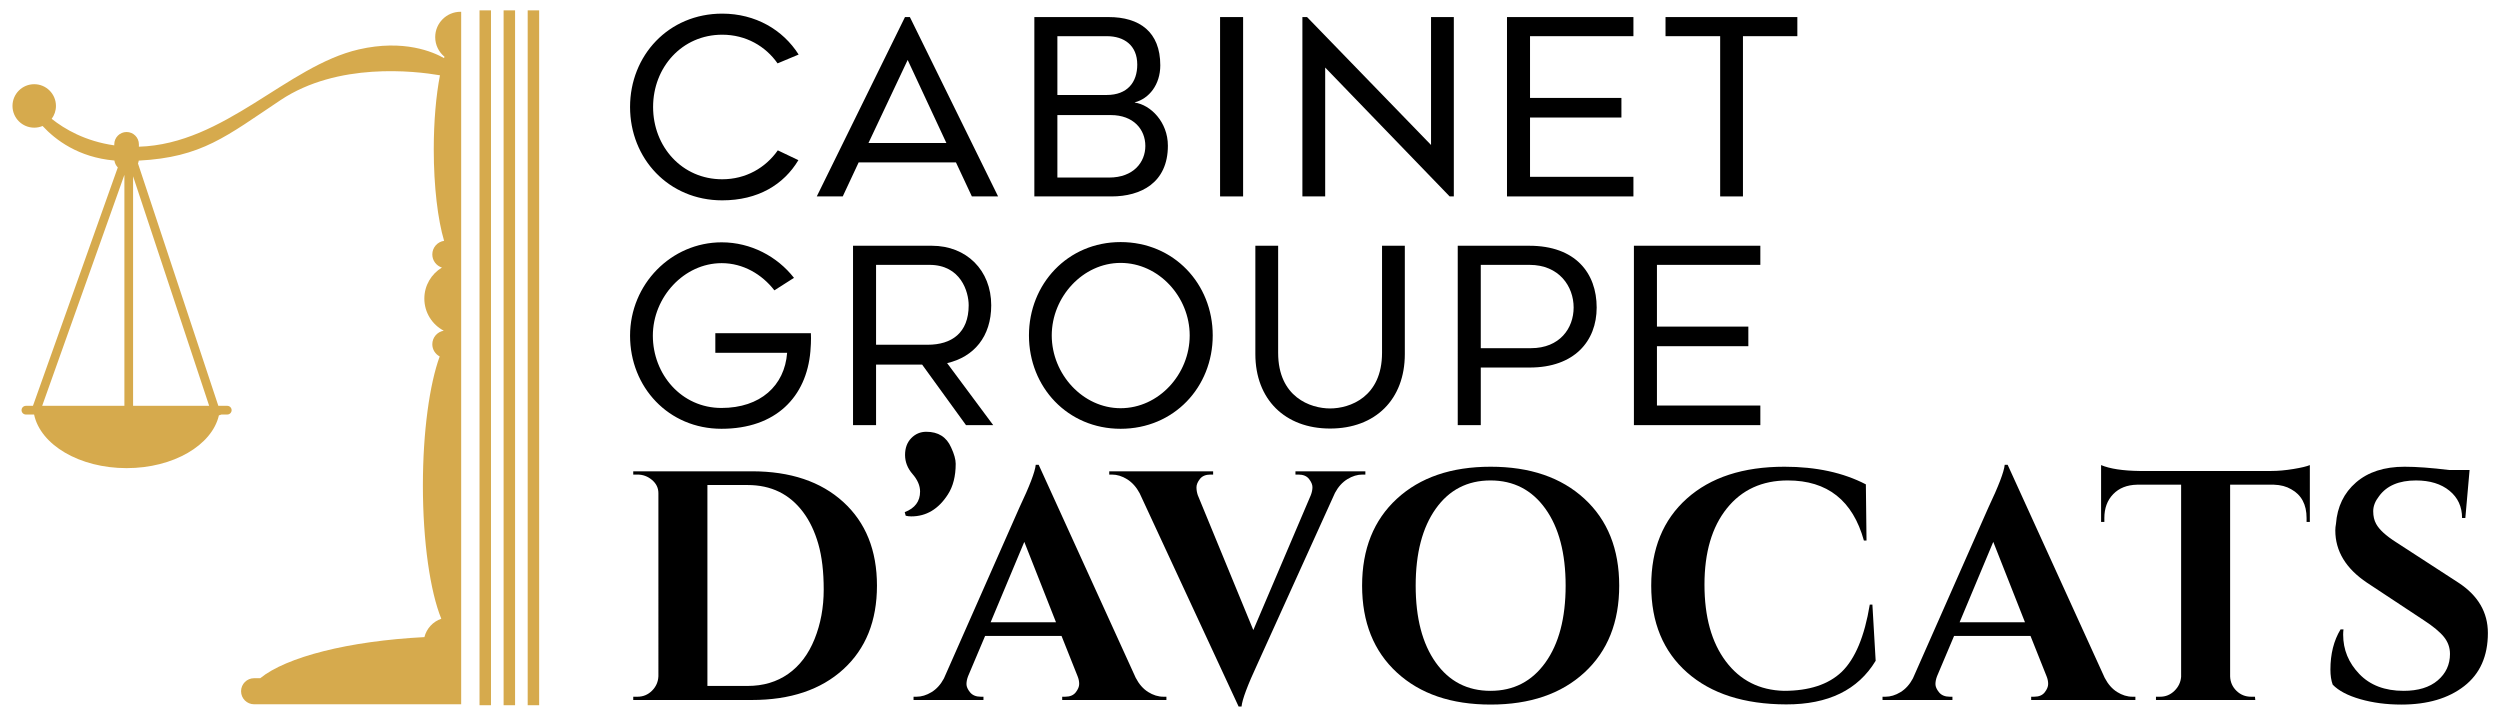
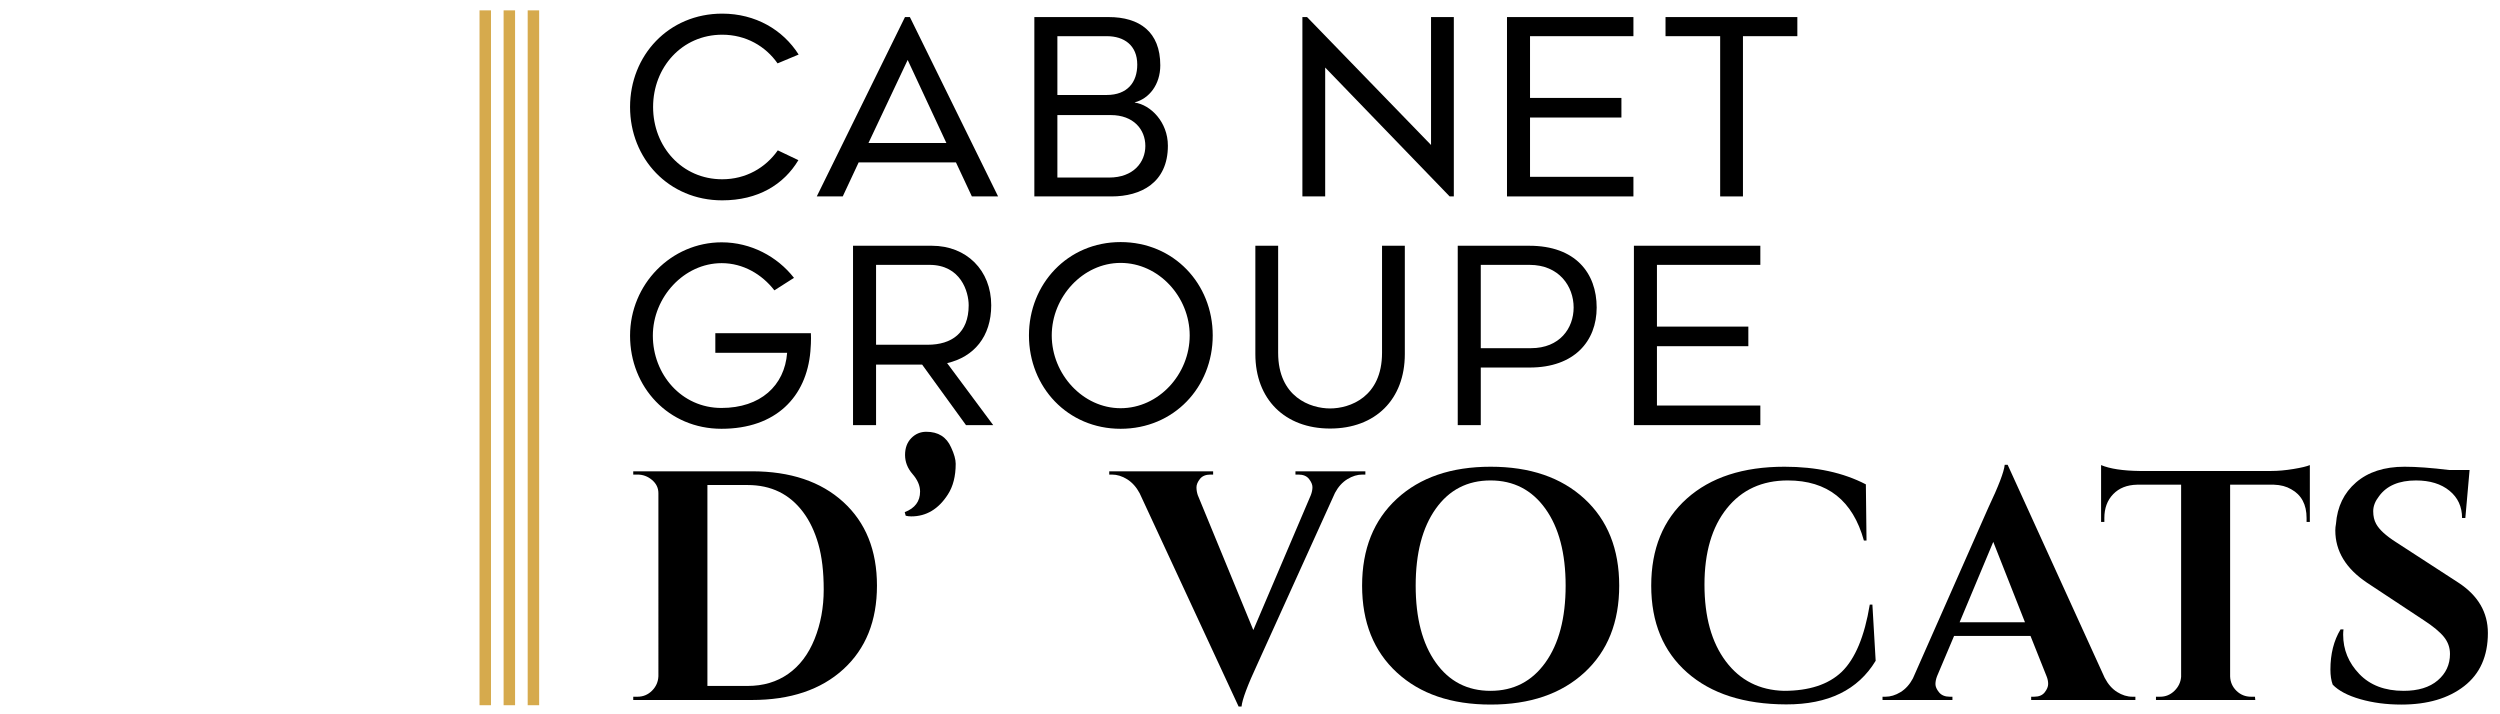
<svg xmlns="http://www.w3.org/2000/svg" id="Calque_1" x="0px" y="0px" width="1728.728px" height="494.065px" viewBox="0 0 1728.728 494.065" xml:space="preserve">
  <g>
-     <path fill="#D6AA4D" d="M300.94,25.67c0,5.458,2.494,10.333,6.403,13.546c-0.096,0.318-0.188,0.662-0.285,0.987   c-7.413-4.244-27.831-13.21-58.991-6.018c-49.548,11.434-92.752,65.457-152.021,67.265v-1.647c0-4.702-3.813-8.515-8.518-8.515   c-4.699,0-8.514,3.813-8.514,8.515v0.714c-20.076-2.842-34.391-11.26-43.276-18.346c1.847-2.495,2.952-5.573,2.952-8.915   c0-8.3-6.73-15.027-15.028-15.027c-8.3,0-15.026,6.728-15.026,15.027c0,8.298,6.727,15.026,15.026,15.026   c2.052,0,4.005-0.414,5.785-1.156c8.842,9.56,24.778,21.737,49.659,23.876c0.258,1.851,1.104,3.514,2.352,4.784L22.786,280.629   h-4.883c-1.658,0-3.004,1.346-3.004,3.006c0,1.658,1.346,3.006,3.004,3.006h5.674c4.389,20.941,31.33,37.066,63.951,37.066   c32.315,0,59.059-15.818,63.83-36.471l1.627-0.54l-0.02-0.056h4.189c1.658,0,3.006-1.348,3.006-3.006   c0-1.66-1.348-3.006-3.006-3.006h-6.182l-55.559-167.6c0.255-0.624,0.431-1.284,0.53-1.97c43.63-2.26,60.479-16.781,98.024-41.81   c39.552-26.369,92.652-20.206,110.257-17.187c-2.677,13.894-4.288,31.752-4.288,51.249c0,25.7,2.8,48.558,7.15,63.222   c-4.607,0.663-8.152,4.618-8.152,9.41c0,4.255,2.796,7.861,6.651,9.075c-7.286,4.38-12.161,12.36-12.161,21.48   c0,9.635,5.445,17.996,13.425,22.185c-4.491,0.763-7.915,4.664-7.915,9.372c0,3.662,2.071,6.836,5.105,8.428   c-7.003,19.215-11.617,52.012-11.617,89.248c0,39.176,5.105,73.436,12.729,92.136c-5.751,1.957-10.188,6.733-11.673,12.689   c-52.438,2.694-95.451,13.726-113.544,28.415h-4.223c-4.979,0-9.018,4.037-9.018,9.017s4.038,9.015,9.018,9.015H318.9V8.15   c-0.142-0.004-0.284-0.012-0.429-0.012C308.789,8.138,300.94,15.988,300.94,25.67z M86.017,280.629H29.167l56.851-159.723V280.629z    M144.641,280.629H92.028V121.911L144.641,280.629z" />
    <rect x="331.587" y="7.165" fill="#D6AA4D" width="7.928" height="480.486" />
    <rect x="348.239" y="7.165" fill="#D6AA4D" width="7.928" height="480.486" />
    <rect x="364.891" y="7.165" fill="#D6AA4D" width="7.927" height="480.486" />
  </g>
  <g>
    <g>
      <path d="M499.387,138.537c-37.105,0-63.707-28.973-63.707-64.554s26.602-64.554,63.707-64.554    c23.043,0,42.02,11.183,52.863,28.295l-14.57,6.1C529.377,31.963,515.823,24,499.387,24c-27.787,0-47.779,22.535-47.779,49.983    s19.992,49.983,47.779,49.983c16.436,0,29.99-7.963,38.462-19.993l14.232,6.777C541.916,127.693,524.125,138.537,499.387,138.537z    " />
      <path d="M564.788,135.826l60.996-124.025h3.389l60.996,124.025H672.04l-11.014-23.551h-67.265l-11.013,23.551H564.788z     M600.539,98.89h53.88l-26.771-57.438L600.539,98.89z" />
      <path d="M784.709,70.764v0.169c10.844,1.525,22.874,13.385,22.874,29.82c0,25.754-18.808,35.073-38.97,35.073h-53.371V11.801    h51.338c21.349,0,35.75,10.166,35.75,33.378C802.331,58.564,794.538,68.222,784.709,70.764z M731.168,65.681h34.057    c14.402,0,21.18-8.811,21.18-21.01c0-13.385-9.15-19.654-21.01-19.654h-34.227V65.681z M791.996,100.923    c0-11.352-8.133-21.349-23.89-21.349h-36.938v43.206h35.751C783.863,122.78,791.996,112.105,791.996,100.923z" />
-       <path d="M859.597,135.826H843.67V11.801h15.927V135.826z" />
      <path d="M1005.307,135.826h-2.881l-86.072-89.122v89.122h-15.758V11.801h3.22l85.733,88.444V11.801h15.758V135.826z" />
      <path d="M1057.998,25.017v42.697h63.198v13.555h-63.198v41.003h71.501v13.555h-87.428V11.801h87.428v13.216H1057.998z" />
      <path d="M1242.849,25.017h-37.614v110.81h-15.758V25.017h-37.783V11.801h91.155V25.017z" />
      <path d="M435.68,232.119c0-35.581,28.465-64.554,63.369-64.554c20.162,0,38.461,9.827,49.982,24.568l-13.555,8.641    c-8.641-11.183-21.688-18.807-36.428-18.807c-26.094,0-47.611,23.551-47.611,50.152c0,26.601,19.654,49.983,47.441,49.983    c26.939,0,43.714-15.419,45.408-38.123h-49.645v-13.555h66.08c0,0,0.338,4.914-0.34,12.538    c-2.711,31.345-23.721,53.541-61.504,53.541C462.282,296.503,435.68,267.7,435.68,232.119z" />
      <path d="M605.79,252.112v41.85h-15.928V169.937h54.559c23.89,0,41.002,16.943,41.002,41.172c0,21.688-12.029,35.751-30.498,39.986    l31.854,42.866h-18.807l-30.328-41.85H605.79z M605.79,238.388h35.75c16.436,0,28.295-8.133,28.295-27.279    c0-9.319-5.422-27.957-27.109-27.957H605.79V238.388z" />
      <path d="M711.514,231.949c0-35.581,26.771-64.554,63.368-64.554c36.937,0,63.707,28.973,63.707,64.554    c0,35.75-26.771,64.554-63.707,64.554C738.285,296.503,711.514,267.7,711.514,231.949z M727.272,231.949    c0,26.77,21.518,50.322,47.61,50.322c26.432,0,47.78-23.552,47.78-50.322c0-26.601-21.349-50.152-47.78-50.152    C748.79,181.797,727.272,205.348,727.272,231.949z" />
      <path d="M868.067,244.826v-74.89h15.758v74.042c0,30.668,22.365,38.461,35.92,38.461s35.92-7.793,35.92-38.461v-74.042h15.758    v74.89c0,31.345-20.332,51.508-51.678,51.508C888.569,296.334,868.067,276.171,868.067,244.826z" />
      <path d="M1057.489,169.937c32.023,0,46.595,18.977,46.595,42.697c0,23.382-15.588,41.511-46.255,41.511h-33.887v39.816h-15.928    V169.937H1057.489z M1058.675,240.76c19.823,0,29.481-13.724,29.481-28.126c0-14.571-9.996-29.481-30.498-29.481h-33.717v57.607    H1058.675z" />
      <path d="M1145.762,183.152v42.697h63.199v13.555h-63.199v41.002h71.501v13.555h-87.428V169.937h87.428v13.216H1145.762z" />
      <path d="M583.142,347.136c15.51,14.158,23.269,33.435,23.269,57.833c0,24.397-7.759,43.678-23.269,57.832    c-15.514,14.158-36.597,21.235-63.254,21.235h-82.005v-2.259h2.937c3.915,0,7.265-1.391,10.053-4.18    c2.785-2.785,4.254-6.135,4.405-10.053V341.037c0-3.614-1.468-6.664-4.405-9.149c-2.937-2.484-6.29-3.727-10.053-3.727h-2.937    v-2.26h82.005C546.545,325.901,567.628,332.982,583.142,347.136z M516.951,474.323c10.844,0,20.219-2.785,28.126-8.358    c7.906-5.57,13.968-13.591,18.186-24.06c4.215-10.466,6.325-21.875,6.325-34.225c0-12.348-1.242-22.853-3.728-31.515    c-2.484-8.659-5.986-16.001-10.505-22.026c-9.34-12.499-22.139-18.75-38.404-18.75h-27.786v138.934H516.951z" />
      <path d="M625.61,354.139c7.077-2.711,10.617-7.455,10.617-14.232c0-4.066-1.732-8.094-5.195-12.086    c-3.467-3.988-5.196-8.394-5.196-13.215c0-4.818,1.43-8.697,4.292-11.635c2.859-2.938,6.326-4.405,10.393-4.405    c8.28,0,14.006,3.614,17.169,10.844c2.107,4.519,3.162,8.284,3.162,11.296c0,8.584-1.807,15.664-5.422,21.234    c-6.477,10.092-14.909,15.137-25.302,15.137c-1.355,0-2.637-0.148-3.84-0.452L625.61,354.139z" />
-       <path d="M804.53,481.778h2.033v2.259h-72.065v-2.259h2.033c3.312,0,5.761-1.017,7.342-3.05c1.582-2.033,2.372-3.954,2.372-5.761    c0-1.808-0.377-3.614-1.129-5.422l-11.069-27.787h-52.863l-11.747,27.787c-0.755,1.959-1.129,3.805-1.129,5.534    c0,1.733,0.825,3.615,2.484,5.648c1.655,2.033,4.141,3.05,7.455,3.05h1.808v2.259h-48.345v-2.259h2.033    c3.467,0,6.926-1.052,10.392-3.163c3.463-2.107,6.325-5.27,8.585-9.488l52.185-118.149c7.077-14.91,10.844-24.772,11.296-29.594    h2.032l67.095,147.292c2.26,4.369,5.119,7.646,8.585,9.826C797.375,480.687,800.915,481.778,804.53,481.778z M685.024,430.27    h45.182l-21.913-55.572L685.024,430.27z" />
      <path d="M895.795,325.901h48.345v2.26h-2.033c-3.467,0-6.929,1.055-10.392,3.162c-3.467,2.111-6.326,5.273-8.585,9.488    L869.59,458.96c-6.929,14.91-10.618,24.776-11.069,29.595h-2.033l-68.45-147.519c-2.26-4.214-5.122-7.416-8.585-9.601    c-3.466-2.182-7.003-3.275-10.617-3.275h-1.808v-2.26h71.839v2.26h-1.808c-3.314,0-5.761,1.016-7.342,3.049    s-2.372,3.953-2.372,5.761s0.3,3.614,0.904,5.422l38.404,93.3l39.76-93.3c0.752-1.956,1.129-3.802,1.129-5.534    c0-1.73-0.79-3.615-2.372-5.648c-1.581-2.033-4.03-3.049-7.342-3.049h-2.033V325.901z" />
      <path d="M965.941,344.877c16.039-14.758,37.648-22.139,64.836-22.139c27.183,0,48.796,7.381,64.835,22.139    c16.04,14.762,24.06,34.789,24.06,60.092c0,25.301-8.02,45.333-24.06,60.091c-16.039,14.762-37.652,22.14-64.835,22.14    c-27.188,0-48.797-7.378-64.836-22.14c-16.04-14.758-24.06-34.79-24.06-60.091C941.881,379.667,949.901,359.639,965.941,344.877z     M992.824,458.17c9.263,13.028,21.874,19.541,37.84,19.541c15.962,0,28.612-6.513,37.952-19.541    c9.337-13.025,14.007-30.76,14.007-53.201c0-22.439-4.67-40.174-14.007-53.201c-9.34-13.025-21.99-19.542-37.952-19.542    c-15.966,0-28.577,6.517-37.84,19.542c-9.262,13.027-13.894,30.762-13.894,53.201C978.93,427.411,983.562,445.145,992.824,458.17z    " />
      <path d="M1235.105,487.086c-29.068-0.078-51.885-7.416-68.45-22.026c-16.568-14.606-24.85-34.638-24.85-60.091    c0-25.451,8.207-45.521,24.624-60.205c16.413-14.684,38.93-22.025,67.546-22.025c21.836,0,40.586,4.066,56.252,12.198    l0.451,38.856h-1.807c-7.682-27.709-25.228-41.567-52.637-41.567c-17.772,0-31.818,6.438-42.132,19.315    c-10.318,12.877-15.475,30.463-15.475,52.75c0,22.291,4.931,39.985,14.797,53.088c9.862,13.103,23.229,19.88,40.099,20.332    c17.469,0,30.798-4.366,39.985-13.103c9.337-9.037,15.813-24.547,19.429-46.538h1.807l2.26,38.856    C1284.805,477.111,1264.169,487.161,1235.105,487.086z" />
      <path d="M1474.568,481.778h2.033v2.259h-72.065v-2.259h2.033c3.312,0,5.761-1.017,7.342-3.05c1.582-2.033,2.372-3.954,2.372-5.761    c0-1.808-0.377-3.614-1.129-5.422l-11.069-27.787h-52.863l-11.747,27.787c-0.755,1.959-1.129,3.805-1.129,5.534    c0,1.733,0.825,3.615,2.484,5.648c1.655,2.033,4.141,3.05,7.455,3.05h1.808v2.259h-48.345v-2.259h2.033    c3.467,0,6.926-1.052,10.392-3.163c3.463-2.107,6.325-5.27,8.585-9.488l52.185-118.149c7.077-14.91,10.844-24.772,11.296-29.594    h2.032l67.095,147.292c2.26,4.369,5.119,7.646,8.585,9.826C1467.413,480.687,1470.953,481.778,1474.568,481.778z M1355.062,430.27    h45.182l-21.913-55.572L1355.062,430.27z" />
      <path d="M1542.113,335.163v132.608c0.148,3.918,1.616,7.229,4.405,9.94c2.785,2.711,6.135,4.066,10.053,4.066h2.711l0.226,2.259    h-68.676v-2.259h2.937c3.763,0,7.039-1.355,9.827-4.066c2.785-2.711,4.328-5.948,4.631-9.714V335.163h-30.497    c-6.929,0.152-12.425,2.338-16.491,6.552c-4.066,4.218-6.1,9.714-6.1,16.491v2.711h-2.259v-39.309    c6.173,2.563,15.058,3.919,26.657,4.066h91.041c4.666,0,9.749-0.451,15.248-1.355c5.496-0.902,9.298-1.807,11.408-2.711v39.309    h-2.259v-2.711c0-9.336-3.54-15.961-10.617-19.88c-3.314-1.956-7.307-3.011-11.974-3.163H1542.113z" />
      <path d="M1611.462,463.027c0-10.843,2.334-20.105,7.004-27.786h2.033c-0.152,1.207-0.227,2.41-0.227,3.614    c0,10.392,3.728,19.467,11.183,27.222c7.455,7.759,17.656,11.635,30.61,11.635c10.089,0,17.96-2.407,23.607-7.229    c5.648-4.818,8.472-10.918,8.472-18.298c0-4.367-1.394-8.281-4.179-11.748c-2.789-3.463-7.42-7.303-13.894-11.521l-39.309-25.979    c-14.609-9.789-21.913-21.836-21.913-36.146c0-1.503,0.148-3.01,0.452-4.518c0.903-11.896,5.535-21.461,13.894-28.69    s19.541-10.843,33.547-10.843c8.281,0,18.524,0.755,30.724,2.258h14.232l-2.937,33.209h-2.26c0-7.829-2.901-14.119-8.697-18.863    c-5.799-4.744-13.519-7.116-23.155-7.116c-11.747,0-20.258,3.614-25.527,10.844c-2.711,3.466-4.066,6.929-4.066,10.392    c0,3.467,0.678,6.403,2.033,8.811c2.107,3.918,6.699,8.133,13.78,12.65l43.148,28.014c13.555,8.888,20.332,20.482,20.332,34.789    c0,15.966-5.461,28.203-16.379,36.71c-10.921,8.511-25.414,12.765-43.487,12.765c-10.243,0-19.692-1.243-28.352-3.728    c-8.662-2.485-15.022-5.835-19.089-10.054C1611.989,470.56,1611.462,467.093,1611.462,463.027z" />
    </g>
  </g>
</svg>